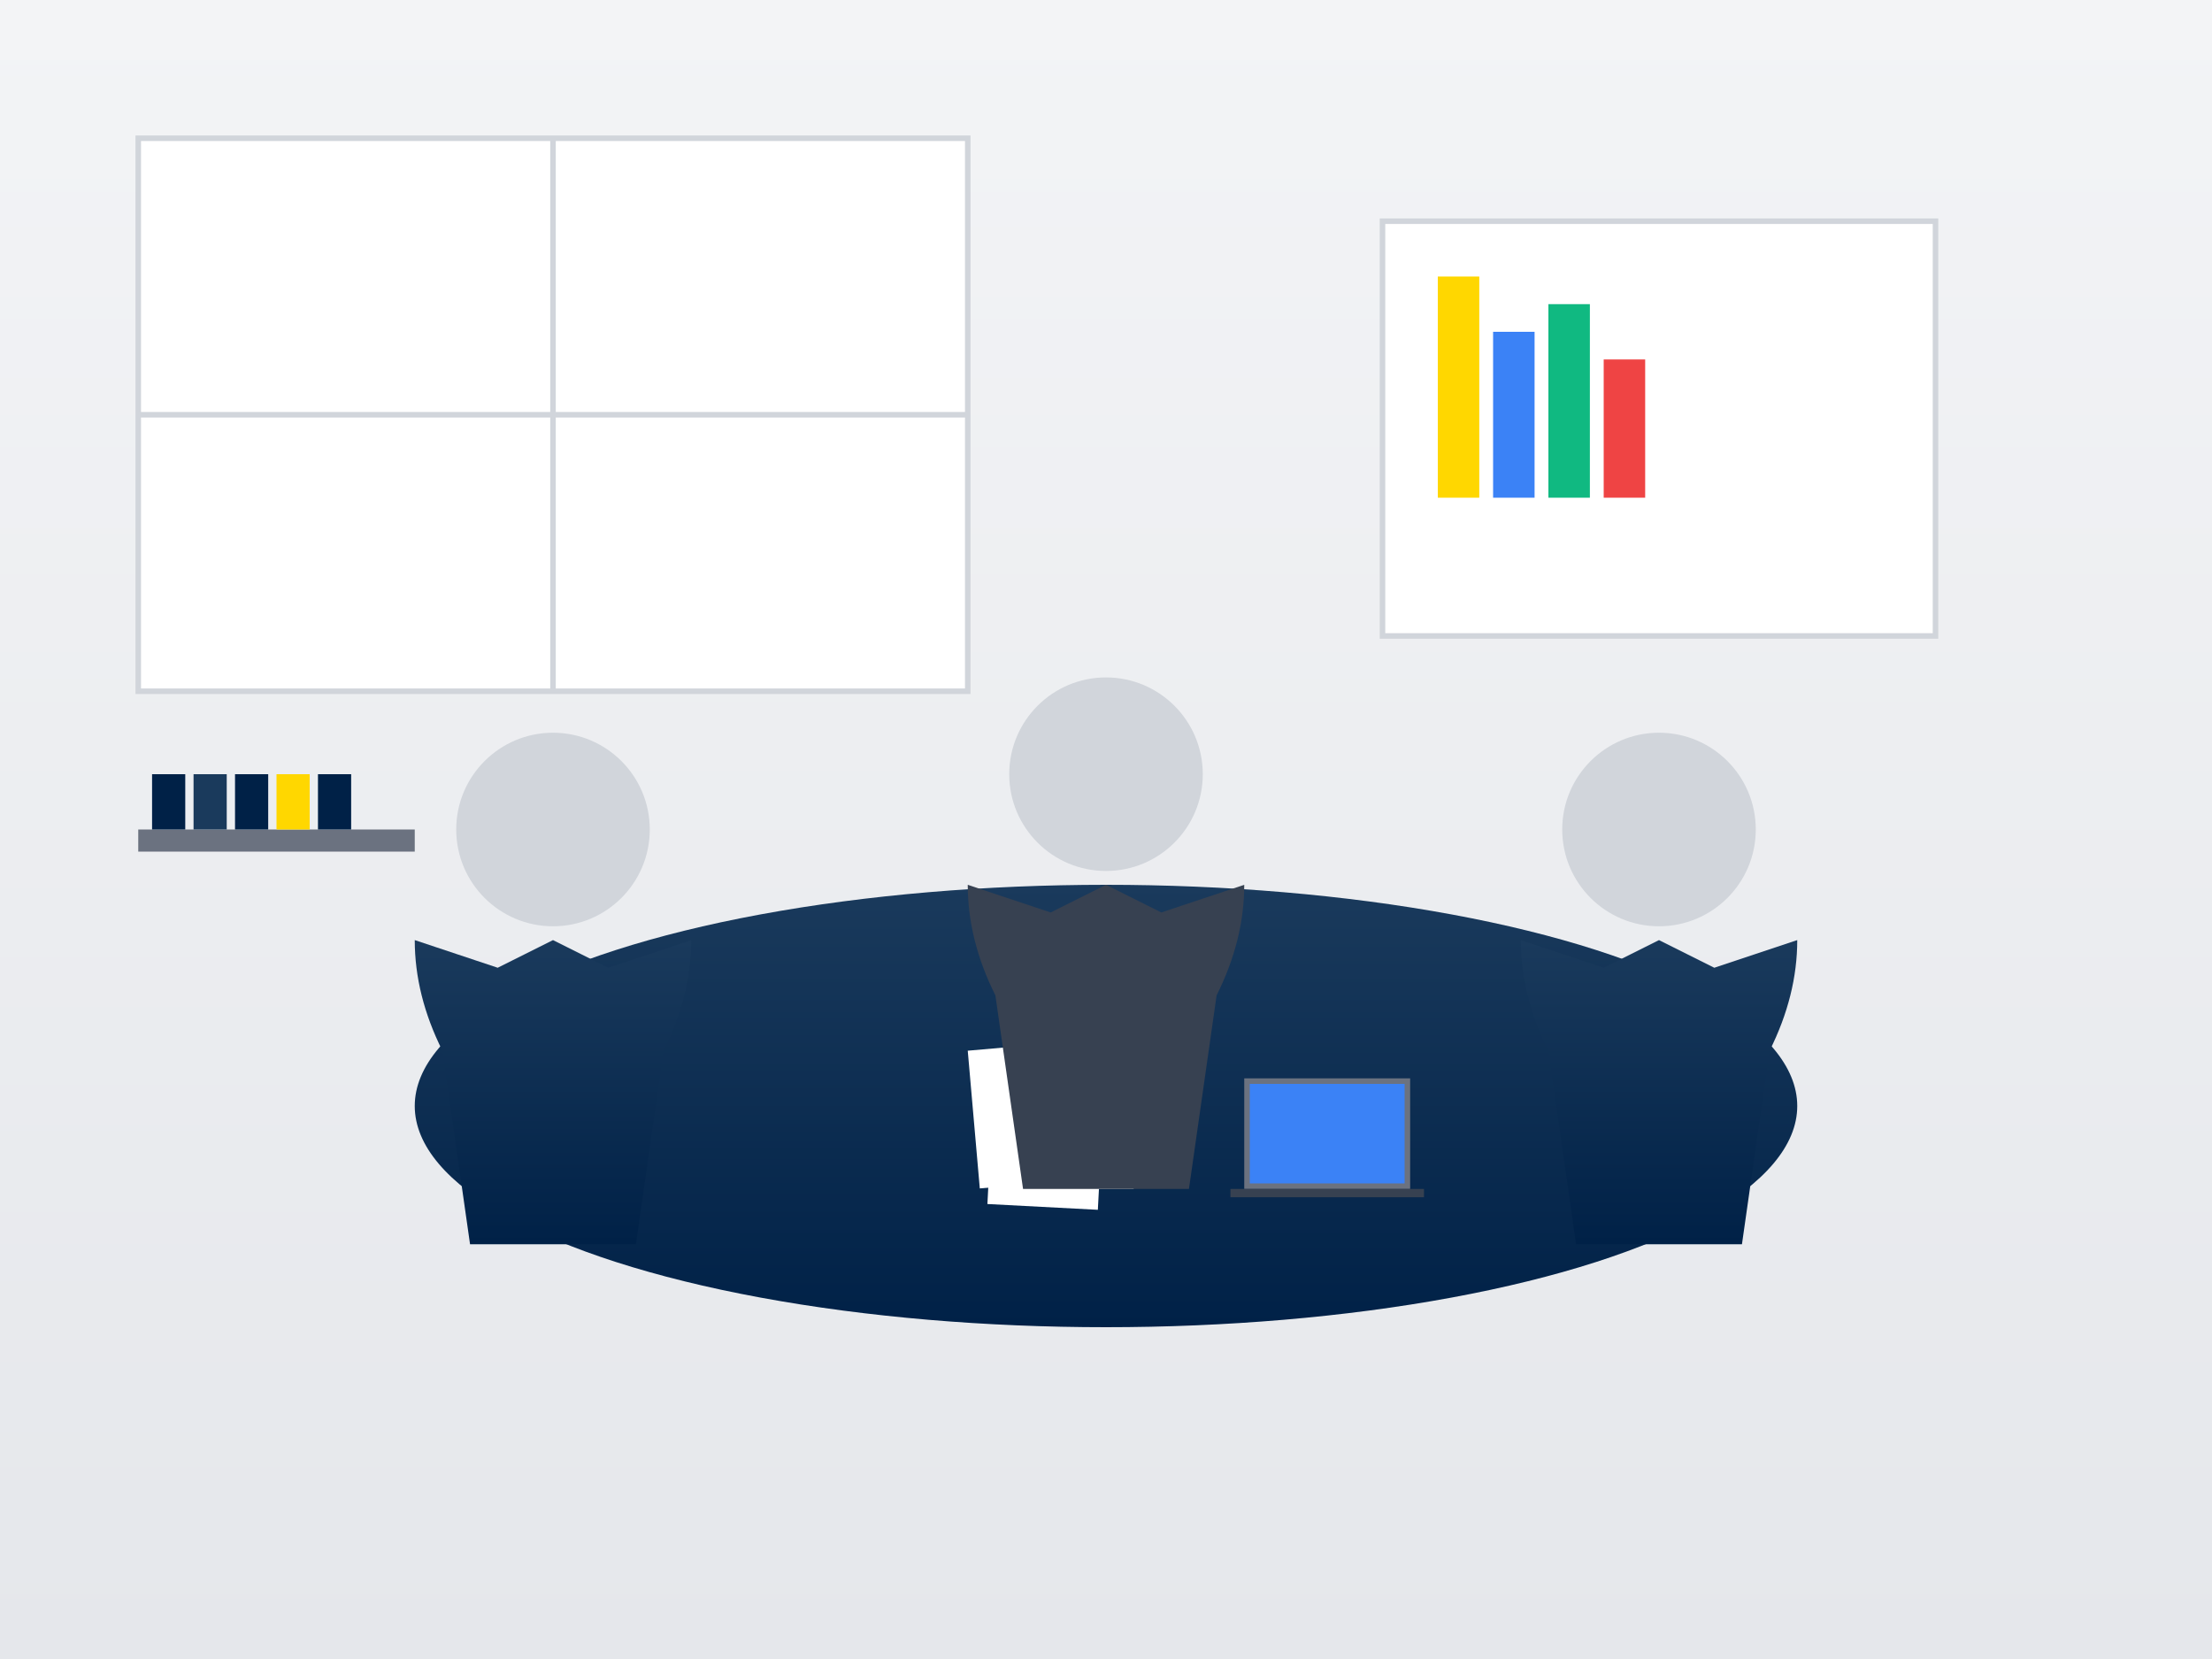
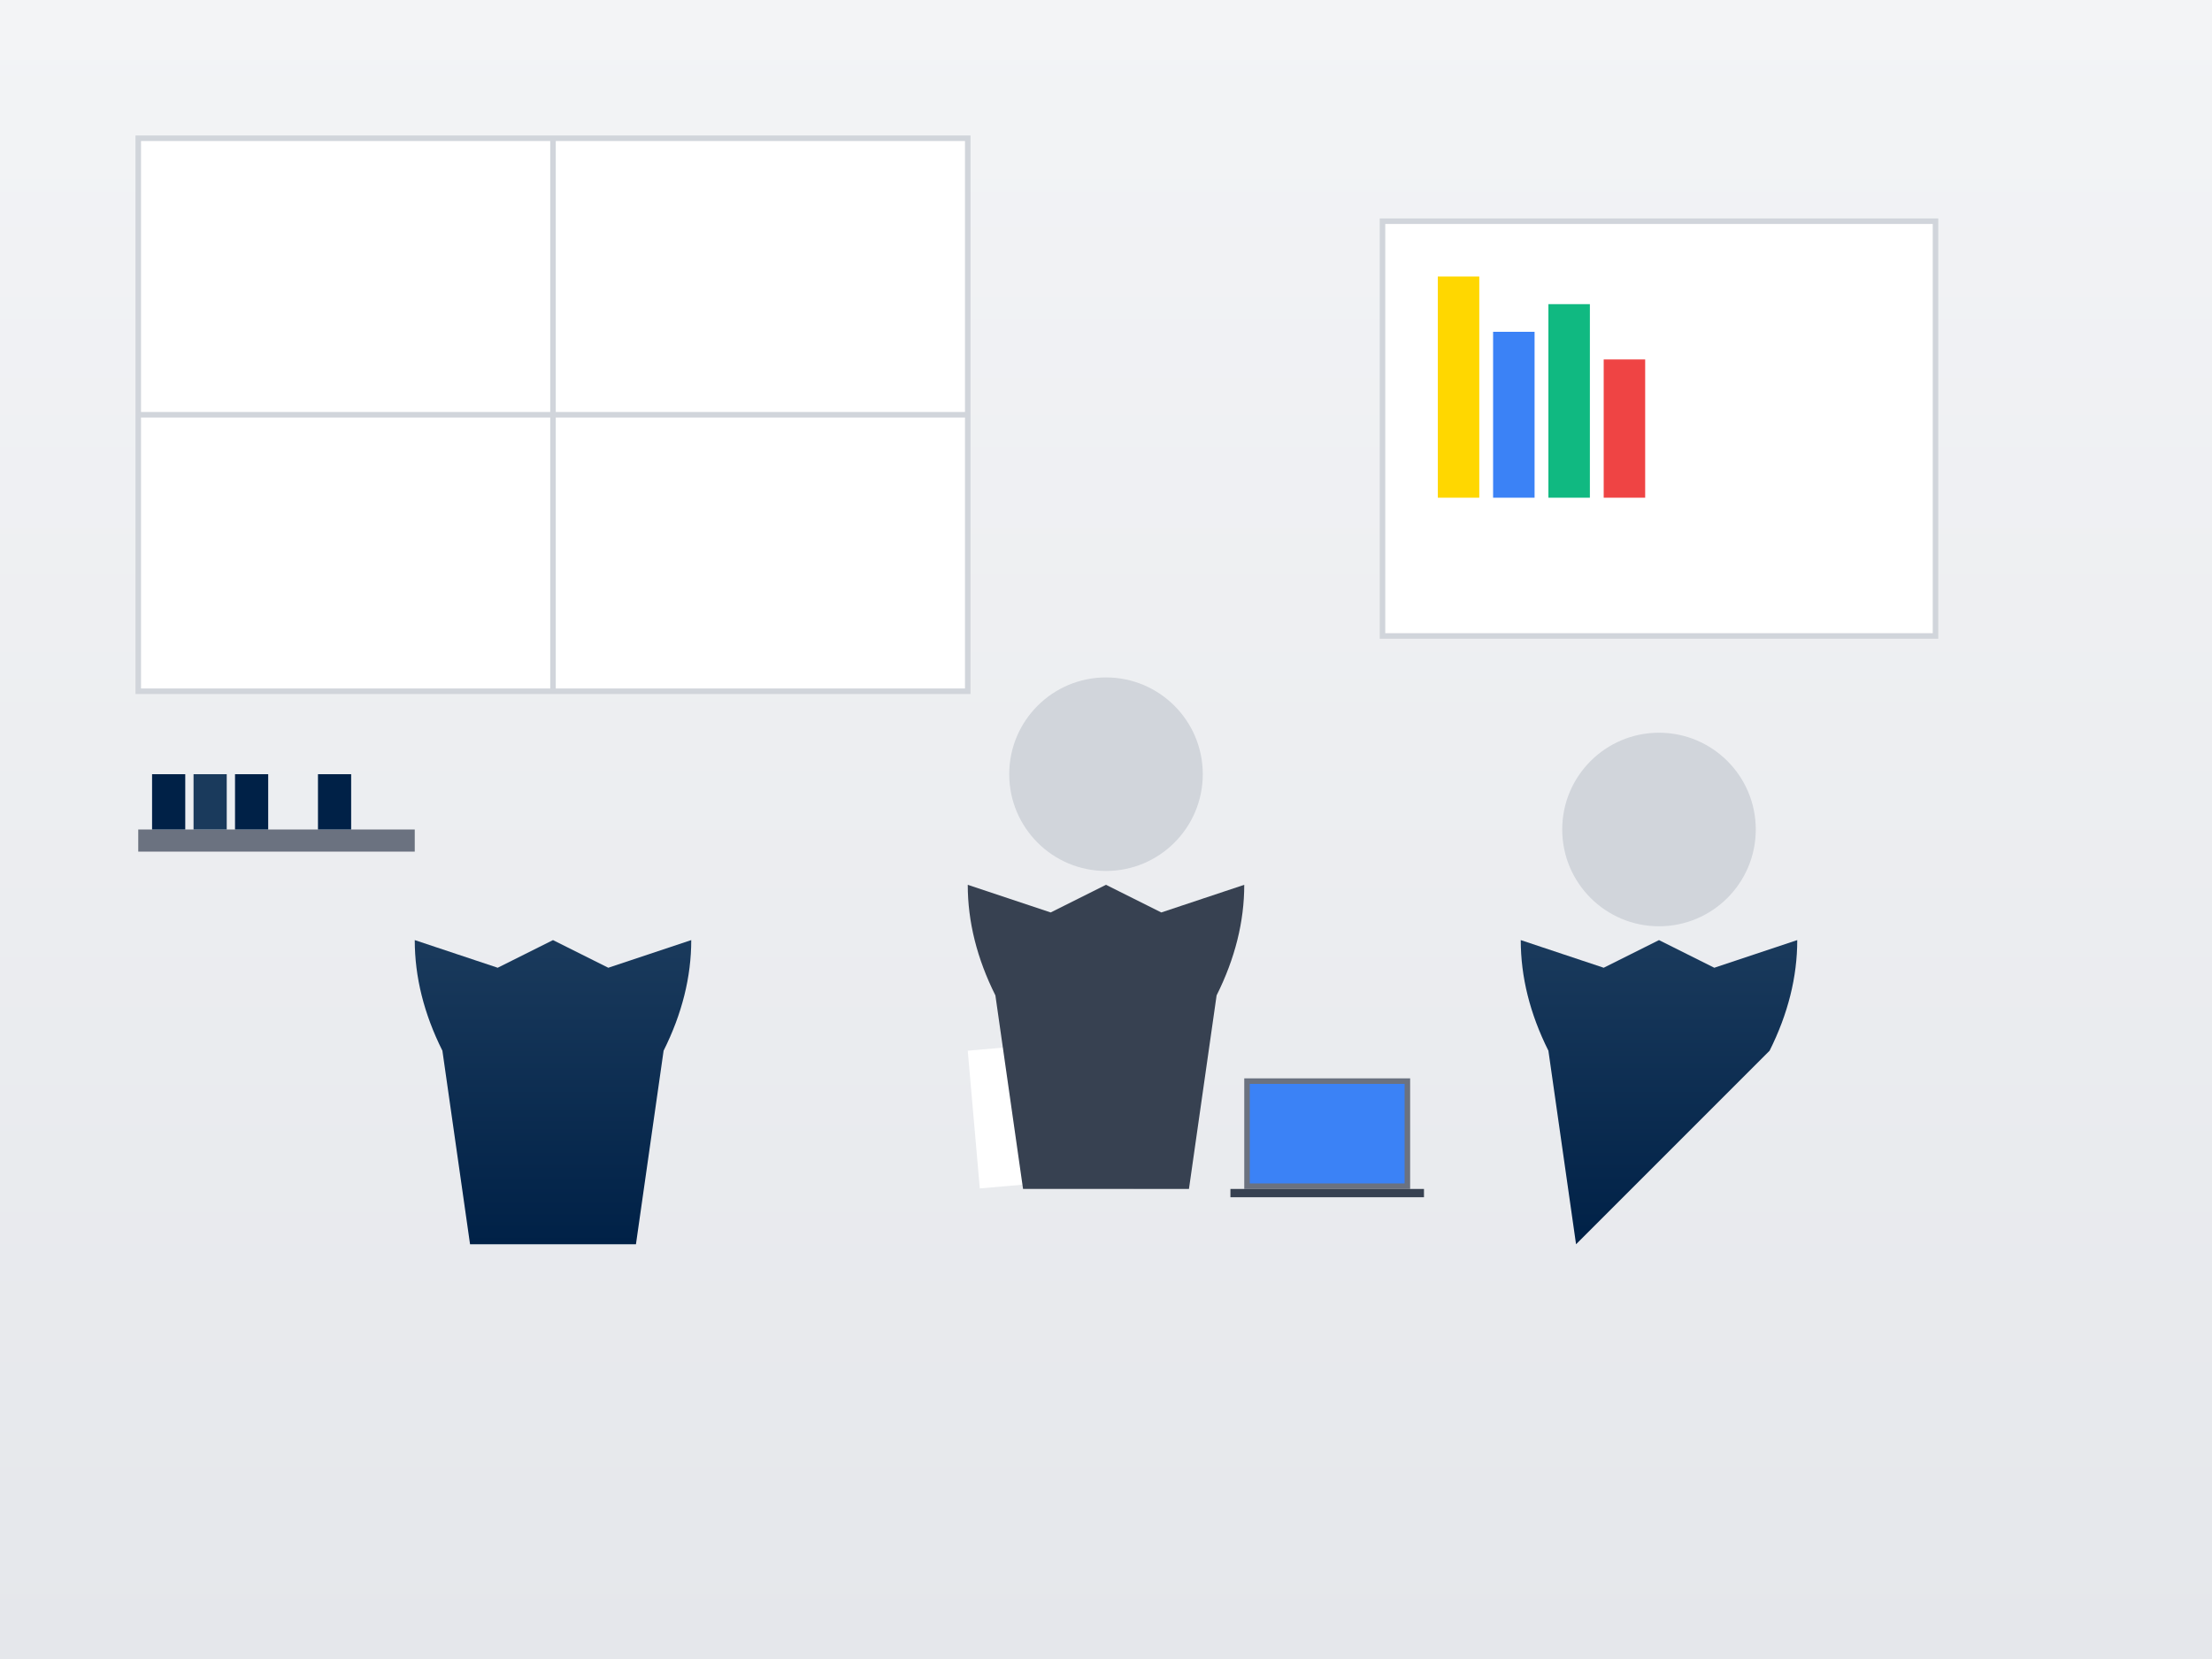
<svg xmlns="http://www.w3.org/2000/svg" width="800" height="600" viewBox="0 0 800 600">
  <rect x="0" y="0" width="800" height="600" fill="#333333" stroke="none" />
  <defs>
    <linearGradient id="officeGradient" x1="0%" y1="0%" x2="0%" y2="100%">
      <stop offset="0%" style="stop-color:#f3f4f6;stop-opacity:1" />
      <stop offset="100%" style="stop-color:#e5e7eb;stop-opacity:1" />
    </linearGradient>
    <linearGradient id="tableGradient" x1="0%" y1="0%" x2="0%" y2="100%">
      <stop offset="0%" style="stop-color:#1a3a5c;stop-opacity:1" />
      <stop offset="100%" style="stop-color:#002147;stop-opacity:1" />
    </linearGradient>
  </defs>
  <rect width="800" height="600" fill="url(#officeGradient)" />
  <rect x="50" y="50" width="300" height="200" fill="#ffffff" stroke="#d1d5db" stroke-width="2" />
  <line x1="200" y1="50" x2="200" y2="250" stroke="#d1d5db" stroke-width="2" />
  <line x1="50" y1="150" x2="350" y2="150" stroke="#d1d5db" stroke-width="2" />
-   <ellipse cx="400" cy="400" rx="250" ry="80" fill="url(#tableGradient)" />
  <g transform="translate(350, 380)">
    <rect x="0" y="0" width="40" height="50" fill="#ffffff" transform="rotate(-5)" />
-     <rect x="10" y="5" width="40" height="50" fill="#ffffff" transform="rotate(3)" />
    <rect x="20" y="0" width="40" height="50" fill="#ffffff" />
  </g>
  <g transform="translate(450, 370)">
    <rect x="0" y="20" width="60" height="40" fill="#6b7280" />
    <rect x="2" y="22" width="56" height="36" fill="#3b82f6" />
    <rect x="-5" y="60" width="70" height="3" fill="#374151" />
  </g>
  <g transform="translate(200, 300)">
-     <circle cx="0" cy="0" r="35" fill="#d1d5db" />
    <path d="M -50 40 Q -50 60 -40 80 L -30 150 L 30 150 L 40 80 Q 50 60 50 40 L 20 50 L 0 40 L -20 50 Z" fill="url(#tableGradient)" />
  </g>
  <g transform="translate(400, 280)">
    <circle cx="0" cy="0" r="35" fill="#d1d5db" />
    <path d="M -50 40 Q -50 60 -40 80 L -30 150 L 30 150 L 40 80 Q 50 60 50 40 L 20 50 L 0 40 L -20 50 Z" fill="#374151" />
  </g>
  <g transform="translate(600, 300)">
    <circle cx="0" cy="0" r="35" fill="#d1d5db" />
-     <path d="M -50 40 Q -50 60 -40 80 L -30 150 L 30 150 L 40 80 Q 50 60 50 40 L 20 50 L 0 40 L -20 50 Z" fill="url(#tableGradient)" />
+     <path d="M -50 40 Q -50 60 -40 80 L -30 150 L 40 80 Q 50 60 50 40 L 20 50 L 0 40 L -20 50 Z" fill="url(#tableGradient)" />
  </g>
  <rect x="500" y="80" width="200" height="150" fill="#ffffff" stroke="#d1d5db" stroke-width="2" />
  <rect x="520" y="100" width="15" height="80" fill="#ffd700" />
  <rect x="540" y="120" width="15" height="60" fill="#3b82f6" />
  <rect x="560" y="110" width="15" height="70" fill="#10b981" />
  <rect x="580" y="130" width="15" height="50" fill="#ef4444" />
  <rect x="50" y="300" width="100" height="8" fill="#6b7280" />
  <rect x="55" y="280" width="12" height="20" fill="#002147" />
  <rect x="70" y="280" width="12" height="20" fill="#1a3a5c" />
  <rect x="85" y="280" width="12" height="20" fill="#002147" />
-   <rect x="100" y="280" width="12" height="20" fill="#ffd700" />
  <rect x="115" y="280" width="12" height="20" fill="#002147" />
</svg>